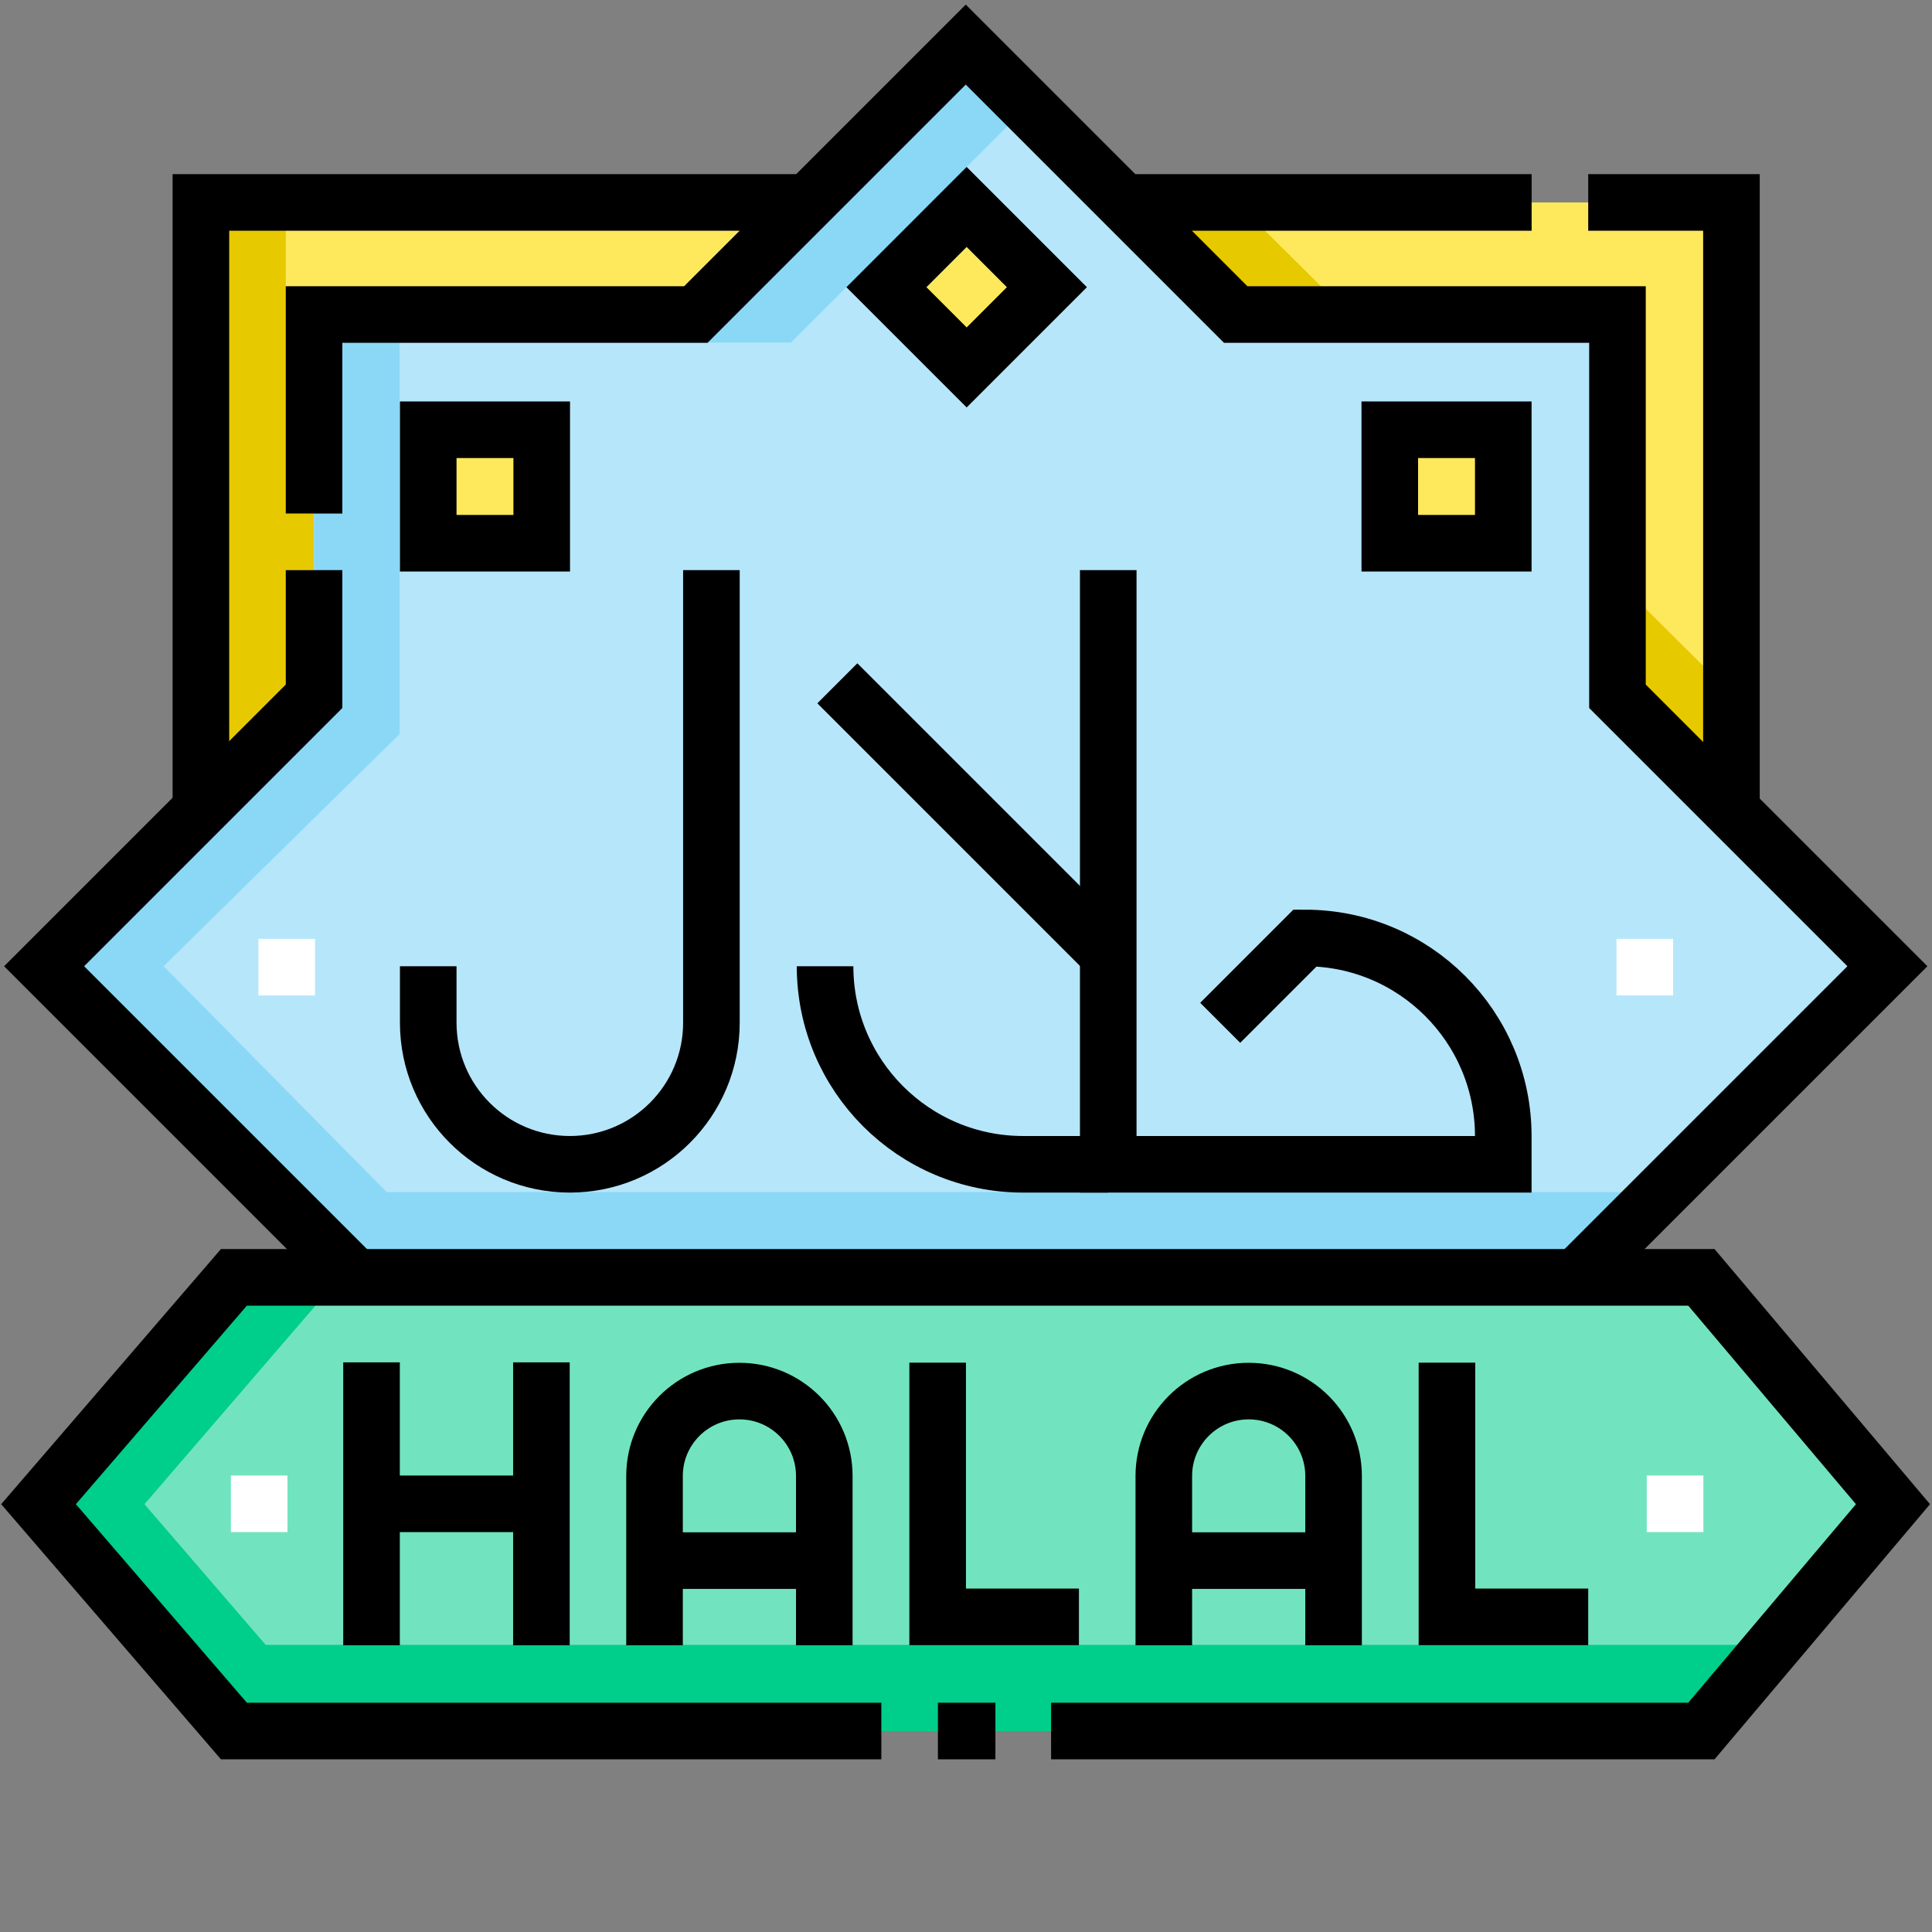
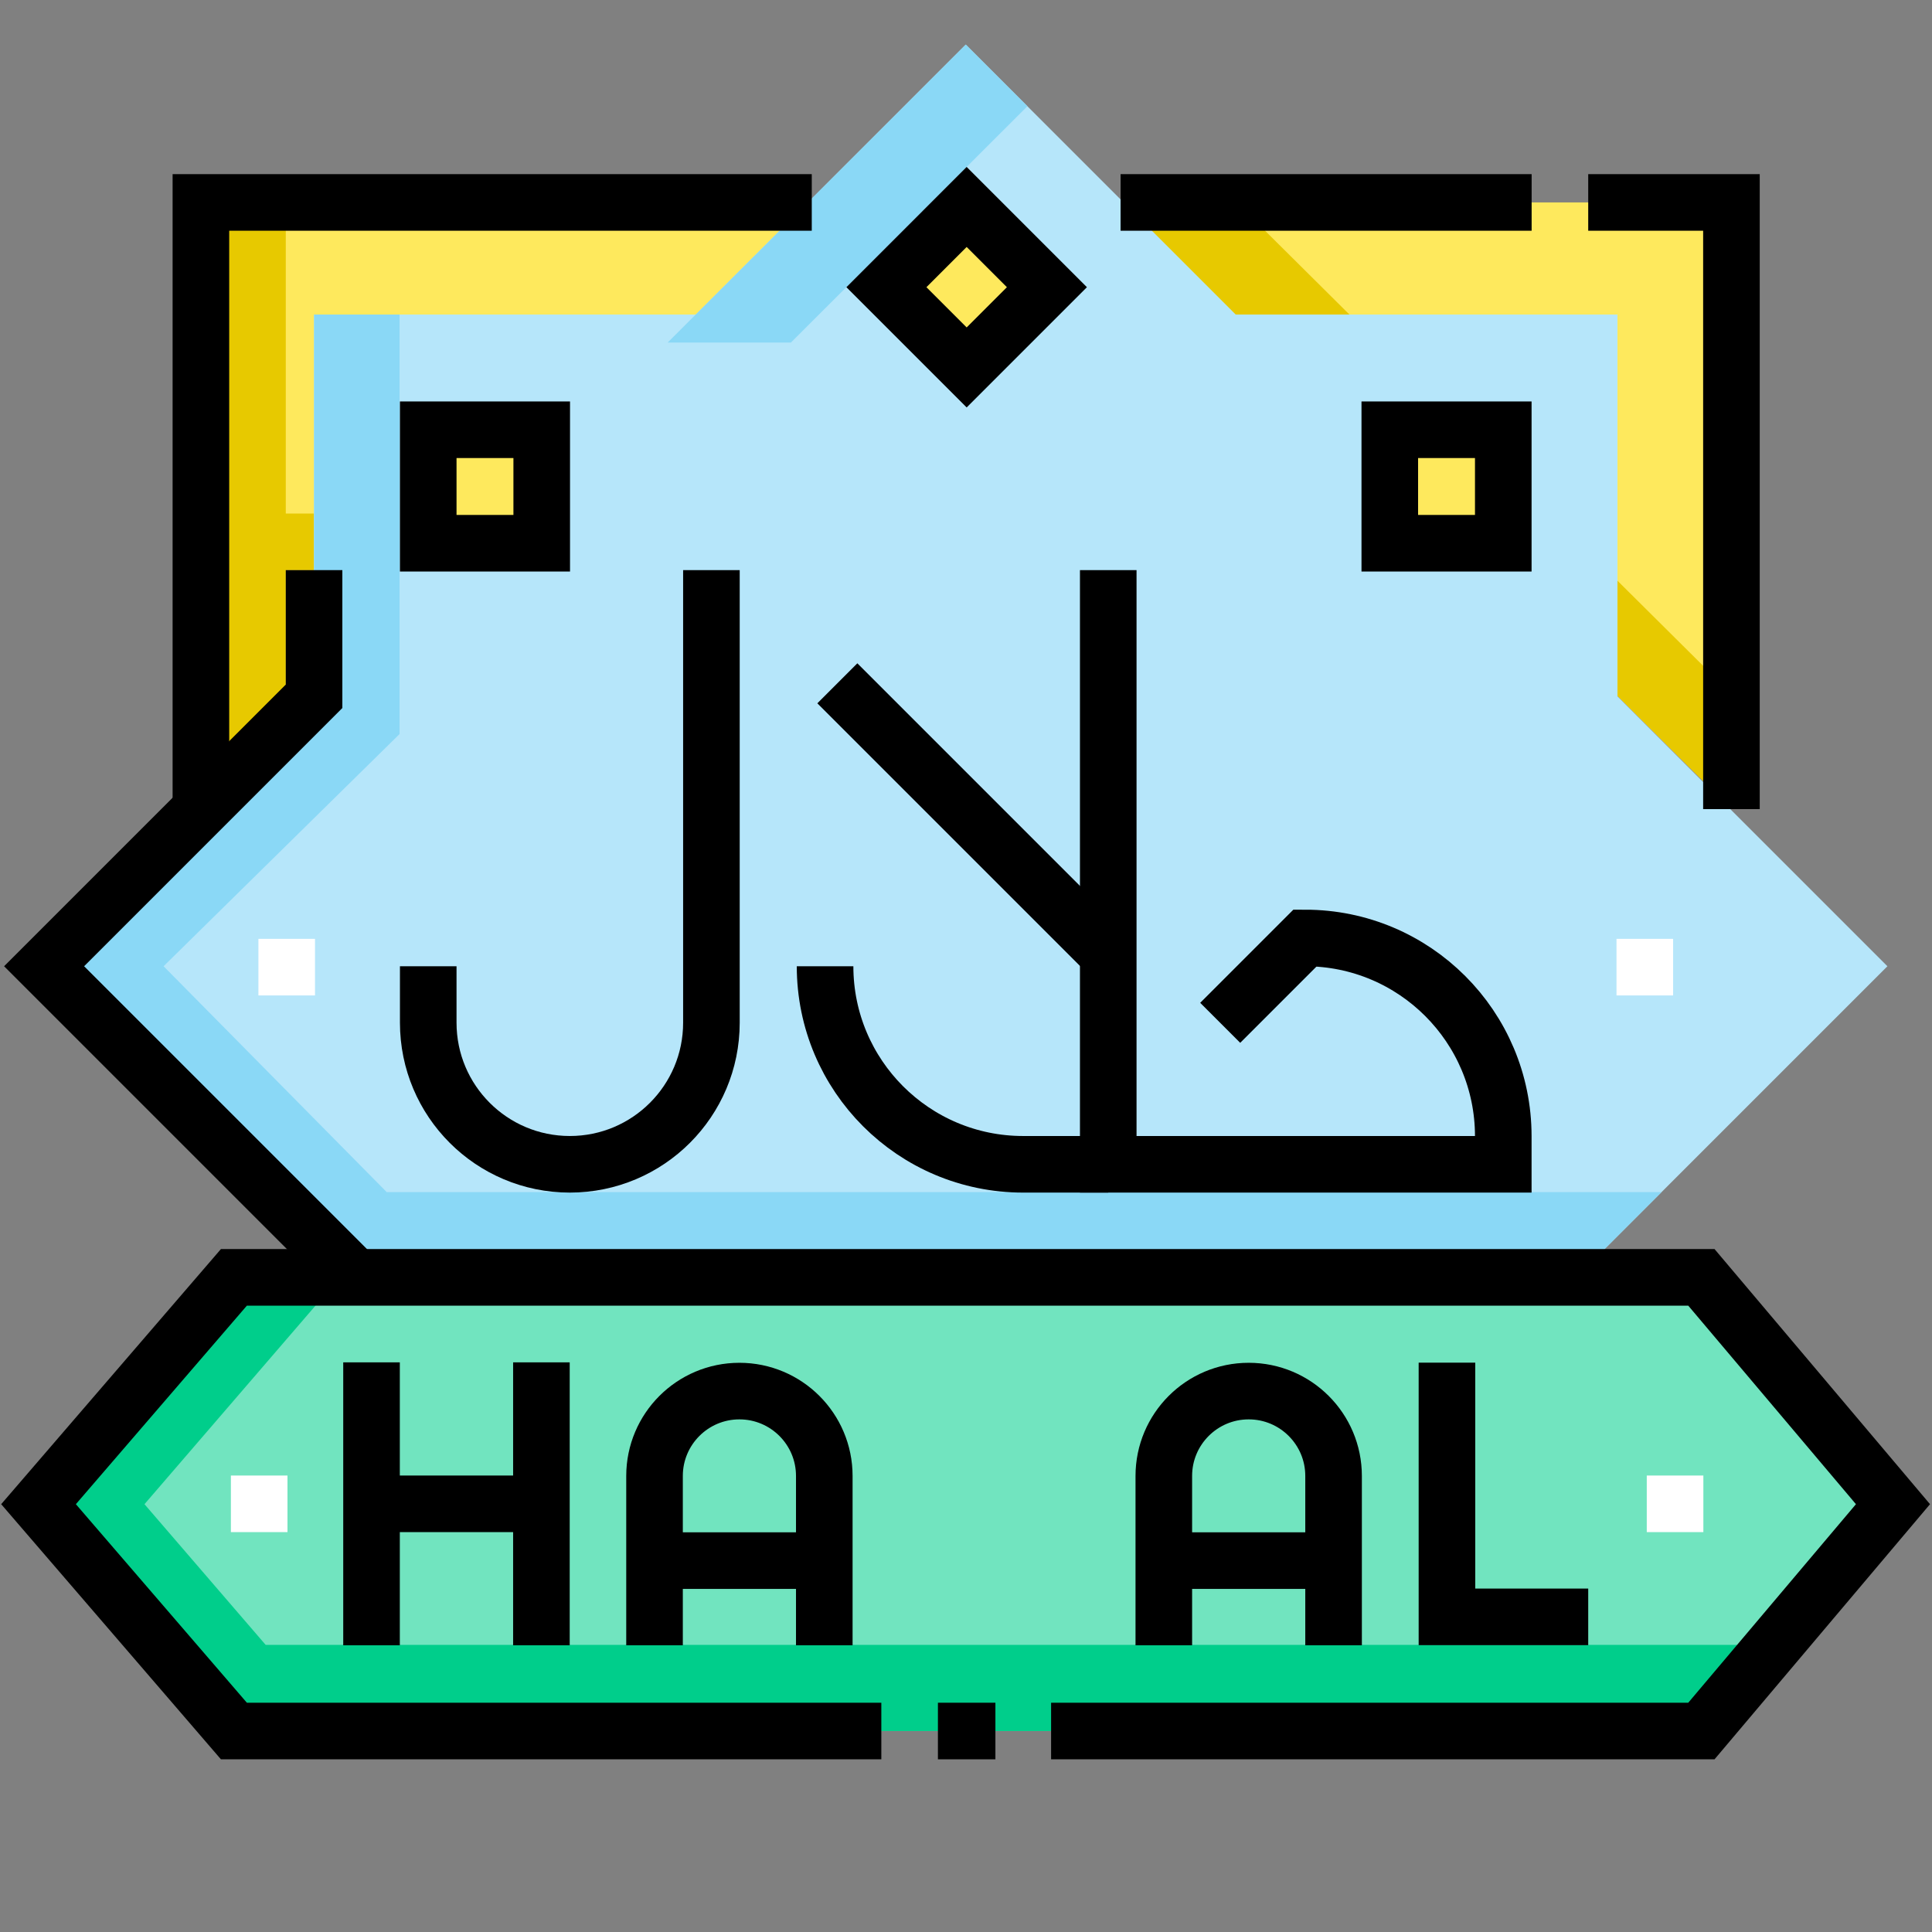
<svg xmlns="http://www.w3.org/2000/svg" viewBox="0 0 682.667 682.667" height="682.667" width="682.667" id="svg4308" version="1.1">
  <rect x="0" y="0" width="682.667" height="682.667" fill="#808080" stroke="none" />
  <defs id="defs4312">
    <clipPath id="clipPath4382" clipPathUnits="userSpaceOnUse">
      <path id="path4380" d="M 0,512 H 512 V 0 H 0 Z" />
    </clipPath>
  </defs>
  <g transform="matrix(1.333,0,0,-1.333,0,682.667)" id="g4314">
    <g transform="translate(451,173.532)" id="g4316">
      <path id="path4318" style="fill:#71e4bf;fill-opacity:1;fill-rule:nonzero;stroke:none" d="M 0,0 H -389 L -440.787,-60.127 -389,-120.255 H 0 l 50.785,60.128 z" />
    </g>
    <g transform="translate(70.416,76.114)" id="g4320">
      <path id="path4322" style="fill:#00ce8b;fill-opacity:1;fill-rule:nonzero;stroke:none" d="M 0,0 -32.117,37.29 19.67,97.417 H -8.416 L -60.203,37.29 -8.416,-22.838 h 389 L 399.873,0 Z" />
    </g>
    <g transform="translate(53.256,458.468)" id="g4324">
      <path id="path4326" style="fill:#fee95d;fill-opacity:1;fill-rule:nonzero;stroke:none" d="M 0,0 V -160.813 L 161.925,0 Z" />
    </g>
    <g transform="translate(75.756,458.468)" id="g4328">
      <path id="path4330" style="fill:#e7c900;fill-opacity:1;fill-rule:nonzero;stroke:none" d="M 0,0 H -22.5 V -160.813 L 0,-138.468 v 41 h 7.492 v 15 H 0 Z" />
    </g>
    <g transform="translate(458.964,458.468)" id="g4332">
      <path id="path4334" style="fill:#fee95d;fill-opacity:1;fill-rule:nonzero;stroke:none" d="M 0,0 V -160.813 L -161.925,0 Z" />
    </g>
    <g transform="translate(327.783,458.468)" id="g4336">
      <path id="path4338" style="fill:#e7c900;fill-opacity:1;fill-rule:nonzero;stroke:none" d="m 0,0 h -30.744 l 161.925,-160.813 v 30.533 z" />
    </g>
    <g transform="translate(500.309,256)" id="g4340">
      <path id="path4342" style="fill:#b6e6fa;fill-opacity:1;fill-rule:nonzero;stroke:none" d="M 0,0 -71.557,71.556 V 120 172.752 h -101.195 l -71.557,71.557 -71.556,-71.557 H -417.061 V 120 71.556 L -488.617,0 l 82.468,-82.468 h 323.681 z" />
    </g>
    <g transform="translate(102.51,196.127)" id="g4344">
      <path id="path4346" style="fill:#8ad8f6;fill-opacity:1;fill-rule:nonzero;stroke:none" d="m 0,0 -59.146,59.873 62.551,61.55 V 232.625 H -19.262 V 179.873 131.429 L -90.818,59.873 -8.351,-22.596 H 315.331 L 337.927,0 Z" />
    </g>
    <g transform="translate(272.336,483.973)" id="g4348">
      <path id="path4350" style="fill:#8ad8f6;fill-opacity:1;fill-rule:nonzero;stroke:none" d="M 0,0 -16.336,16.335 -95.36,-62.654 h 32.672 z" />
    </g>
    <path id="path4352" style="fill:#fee95d;fill-opacity:1;fill-rule:nonzero;stroke:none" d="m 368.401,368.13 h 30.083 v 30.083 h -30.083 z" />
    <path id="path4354" style="fill:#fee95d;fill-opacity:1;fill-rule:nonzero;stroke:none" d="m 113.516,368.13 h 30.083 v 30.083 h -30.083 z" />
    <g transform="translate(256.239,414.728)" id="g4356">
      <path id="path4358" style="fill:#fee95d;fill-opacity:1;fill-rule:nonzero;stroke:none" d="M 0,0 21.271,21.271 0,42.543 -21.271,21.271 Z" />
    </g>
    <g transform="translate(76,263.261)" id="g4360">
      <path id="path4362" style="fill:none;stroke:#ffffff;stroke-width:15;stroke-linecap:butt;stroke-linejoin:miter;stroke-miterlimit:10;stroke-dasharray:none;stroke-opacity:1" d="M 0,0 V -15" />
    </g>
    <g transform="translate(436,263.261)" id="g4364">
      <path id="path4366" style="fill:none;stroke:#ffffff;stroke-width:15;stroke-linecap:butt;stroke-linejoin:miter;stroke-miterlimit:10;stroke-dasharray:none;stroke-opacity:1" d="M 0,0 V -15" />
    </g>
    <g transform="translate(68.702,121)" id="g4368">
      <path id="path4370" style="fill:none;stroke:#ffffff;stroke-width:15;stroke-linecap:butt;stroke-linejoin:miter;stroke-miterlimit:10;stroke-dasharray:none;stroke-opacity:1" d="M 0,0 V -15" />
    </g>
    <g transform="translate(444.022,121)" id="g4372">
      <path id="path4374" style="fill:none;stroke:#ffffff;stroke-width:15;stroke-linecap:butt;stroke-linejoin:miter;stroke-miterlimit:10;stroke-dasharray:none;stroke-opacity:1" d="M 0,0 V -15" />
    </g>
    <g id="g4376">
      <g clip-path="url(#clipPath4382)" id="g4378">
        <g transform="translate(323.449,241)" id="g4384">
          <path id="path4386" style="fill:none;stroke:#000000;stroke-width:15;stroke-linecap:butt;stroke-linejoin:miter;stroke-miterlimit:10;stroke-dasharray:none;stroke-opacity:1" d="m 0,0 22.492,22.493 c 29.019,0 52.543,-23.525 52.543,-52.543 V -37.5 H -29.678 V 120" />
        </g>
        <g transform="translate(293.772,203.5)" id="g4388">
          <path id="path4390" style="fill:none;stroke:#000000;stroke-width:15;stroke-linecap:butt;stroke-linejoin:miter;stroke-miterlimit:10;stroke-dasharray:none;stroke-opacity:1" d="m 0,0 h -22.564 c -28.995,0 -52.5,23.505 -52.5,52.5" />
        </g>
        <g transform="translate(293.772,259.191)" id="g4392">
          <path id="path4394" style="fill:none;stroke:#000000;stroke-width:15;stroke-linecap:butt;stroke-linejoin:miter;stroke-miterlimit:10;stroke-dasharray:none;stroke-opacity:1" d="M 0,0 -71.81,71.809" />
        </g>
        <g transform="translate(188.58,361)" id="g4396">
          <path id="path4398" style="fill:none;stroke:#000000;stroke-width:15;stroke-linecap:butt;stroke-linejoin:miter;stroke-miterlimit:10;stroke-dasharray:none;stroke-opacity:1" d="m 0,0 v -119.968 c 0,-20.728 -16.804,-37.532 -37.532,-37.532 -20.729,0 -37.532,16.804 -37.532,37.532 V -105" />
        </g>
        <g transform="translate(417.841,173.532)" id="g4400">
-           <path id="path4402" style="fill:none;stroke:#000000;stroke-width:15;stroke-linecap:butt;stroke-linejoin:miter;stroke-miterlimit:10;stroke-dasharray:none;stroke-opacity:1" d="M 0,0 82.468,82.468 10.911,154.024 V 255.221 H -90.284 l -71.557,71.556 -71.556,-71.556 h -101.196 v -52.753" />
-         </g>
+           </g>
        <g transform="translate(83.248,361)" id="g4404">
          <path id="path4406" style="fill:none;stroke:#000000;stroke-width:15;stroke-linecap:butt;stroke-linejoin:miter;stroke-miterlimit:10;stroke-dasharray:none;stroke-opacity:1" d="M 0,0 V -33.444 L -71.557,-105 10.912,-187.468" />
        </g>
        <path id="path4408" style="fill:none;stroke:#000000;stroke-width:15;stroke-linecap:butt;stroke-linejoin:miter;stroke-miterlimit:10;stroke-dasharray:none;stroke-opacity:1" d="m 368.401,368.13 h 30.083 v 30.083 h -30.083 z" />
        <g transform="translate(256.239,414.728)" id="g4410">
          <path id="path4412" style="fill:none;stroke:#000000;stroke-width:15;stroke-linecap:butt;stroke-linejoin:miter;stroke-miterlimit:10;stroke-dasharray:none;stroke-opacity:1" d="M 0,0 21.271,21.271 0,42.543 -21.271,21.271 Z" />
        </g>
        <path id="path4414" style="fill:none;stroke:#000000;stroke-width:15;stroke-linecap:butt;stroke-linejoin:miter;stroke-miterlimit:10;stroke-dasharray:none;stroke-opacity:1" d="m 113.516,368.13 h 30.083 v 30.083 h -30.083 z" />
        <g transform="translate(53.255,297.654)" id="g4416">
          <path id="path4418" style="fill:none;stroke:#000000;stroke-width:15;stroke-linecap:butt;stroke-linejoin:miter;stroke-miterlimit:10;stroke-dasharray:none;stroke-opacity:1" d="M 0,0 V 160.814 H 161.926" />
        </g>
        <g transform="translate(406,458.468)" id="g4420">
          <path id="path4422" style="fill:none;stroke:#000000;stroke-width:15;stroke-linecap:butt;stroke-linejoin:miter;stroke-miterlimit:10;stroke-dasharray:none;stroke-opacity:1" d="M 0,0 H -108.961" />
        </g>
        <g transform="translate(458.964,297.654)" id="g4424">
          <path id="path4426" style="fill:none;stroke:#000000;stroke-width:15;stroke-linecap:butt;stroke-linejoin:miter;stroke-miterlimit:10;stroke-dasharray:none;stroke-opacity:1" d="M 0,0 V 160.814 H -37.964" />
        </g>
        <g transform="translate(248.553,150.92)" id="g4428">
-           <path id="path4430" style="fill:none;stroke:#000000;stroke-width:15;stroke-linecap:butt;stroke-linejoin:miter;stroke-miterlimit:10;stroke-dasharray:none;stroke-opacity:1" d="M 0,0 V -67.383 H 37.446" />
-         </g>
+           </g>
        <g transform="translate(383.554,150.92)" id="g4432">
          <path id="path4434" style="fill:none;stroke:#000000;stroke-width:15;stroke-linecap:butt;stroke-linejoin:miter;stroke-miterlimit:10;stroke-dasharray:none;stroke-opacity:1" d="M 0,0 V -67.383 H 37.446" />
        </g>
        <g transform="translate(173.5,76.001)" id="g4436">
          <path id="path4438" style="fill:none;stroke:#000000;stroke-width:15;stroke-linecap:butt;stroke-linejoin:miter;stroke-miterlimit:10;stroke-dasharray:none;stroke-opacity:1" d="m 0,0 v 44.883 c 0,12.426 10.073,22.5 22.5,22.5 12.427,0 22.5,-10.074 22.5,-22.5 V 0" />
        </g>
        <g transform="translate(176.268,98.448)" id="g4440">
          <path id="path4442" style="fill:none;stroke:#000000;stroke-width:15;stroke-linecap:butt;stroke-linejoin:miter;stroke-miterlimit:10;stroke-dasharray:none;stroke-opacity:1" d="M 0,0 H 39.465" />
        </g>
        <g transform="translate(308.5,76.001)" id="g4444">
          <path id="path4446" style="fill:none;stroke:#000000;stroke-width:15;stroke-linecap:butt;stroke-linejoin:miter;stroke-miterlimit:10;stroke-dasharray:none;stroke-opacity:1" d="m 0,0 v 44.883 c 0,12.426 10.073,22.5 22.5,22.5 12.427,0 22.5,-10.074 22.5,-22.5 V 0" />
        </g>
        <g transform="translate(311.268,98.448)" id="g4448">
          <path id="path4450" style="fill:none;stroke:#000000;stroke-width:15;stroke-linecap:butt;stroke-linejoin:miter;stroke-miterlimit:10;stroke-dasharray:none;stroke-opacity:1" d="M 0,0 H 39.465" />
        </g>
        <g transform="translate(98.484,151)" id="g4452">
          <path id="path4454" style="fill:none;stroke:#000000;stroke-width:15;stroke-linecap:butt;stroke-linejoin:miter;stroke-miterlimit:10;stroke-dasharray:none;stroke-opacity:1" d="M 0,0 V -75" />
        </g>
        <g transform="translate(143.516,151)" id="g4456">
          <path id="path4458" style="fill:none;stroke:#000000;stroke-width:15;stroke-linecap:butt;stroke-linejoin:miter;stroke-miterlimit:10;stroke-dasharray:none;stroke-opacity:1" d="M 0,0 V -75" />
        </g>
        <g transform="translate(98.484,113.5)" id="g4460">
          <path id="path4462" style="fill:none;stroke:#000000;stroke-width:15;stroke-linecap:butt;stroke-linejoin:miter;stroke-miterlimit:10;stroke-dasharray:none;stroke-opacity:1" d="M 0,0 H 45.031" />
        </g>
        <g transform="translate(263.859,53.276)" id="g4464">
          <path id="path4466" style="fill:none;stroke:#000000;stroke-width:15;stroke-linecap:butt;stroke-linejoin:miter;stroke-miterlimit:10;stroke-dasharray:none;stroke-opacity:1" d="M 0,0 H -15.239" />
        </g>
        <g transform="translate(233.62,53.276)" id="g4468">
          <path id="path4470" style="fill:none;stroke:#000000;stroke-width:15;stroke-linecap:butt;stroke-linejoin:miter;stroke-miterlimit:10;stroke-dasharray:none;stroke-opacity:1" d="m 0,0 h -171.619 l -51.788,60.128 51.788,60.127 H 217.38 L 268.165,60.128 217.38,0 H 45" />
        </g>
      </g>
    </g>
  </g>
</svg>